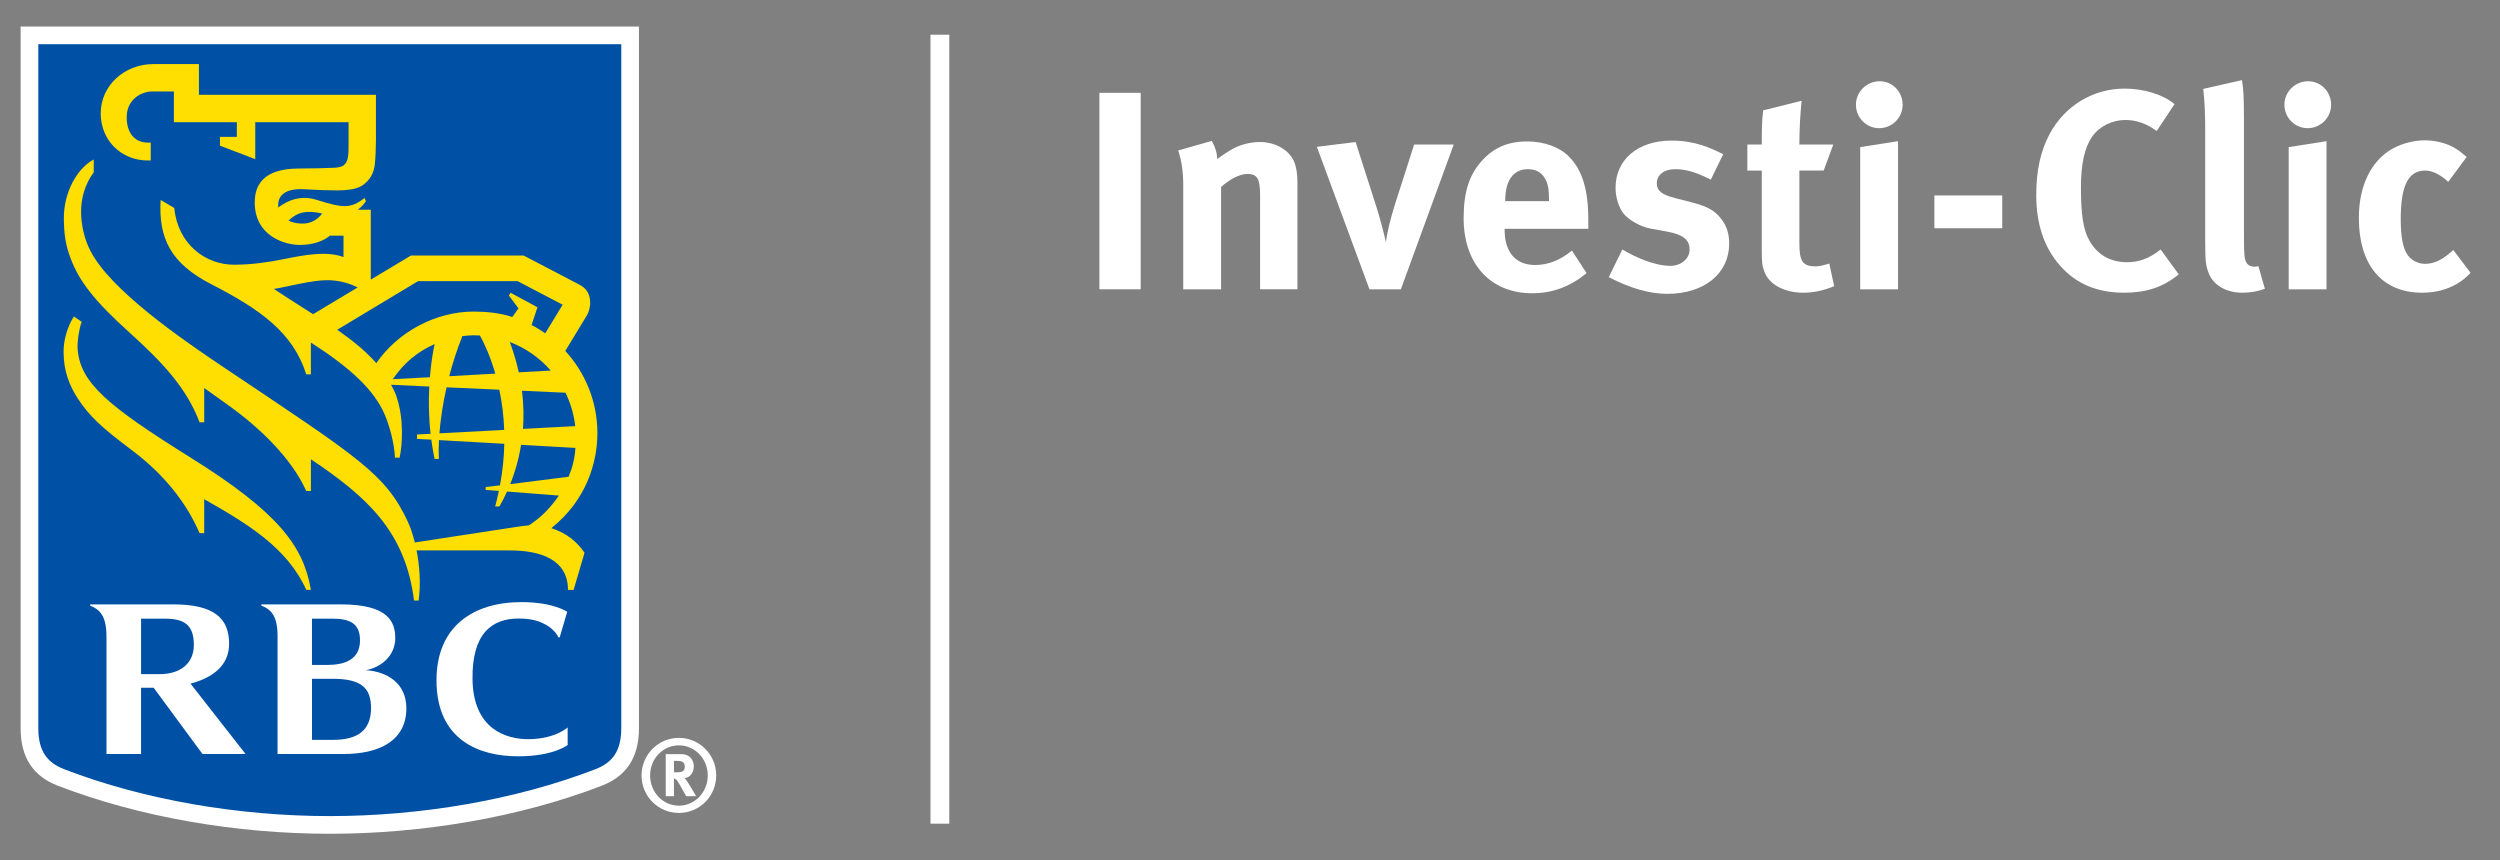
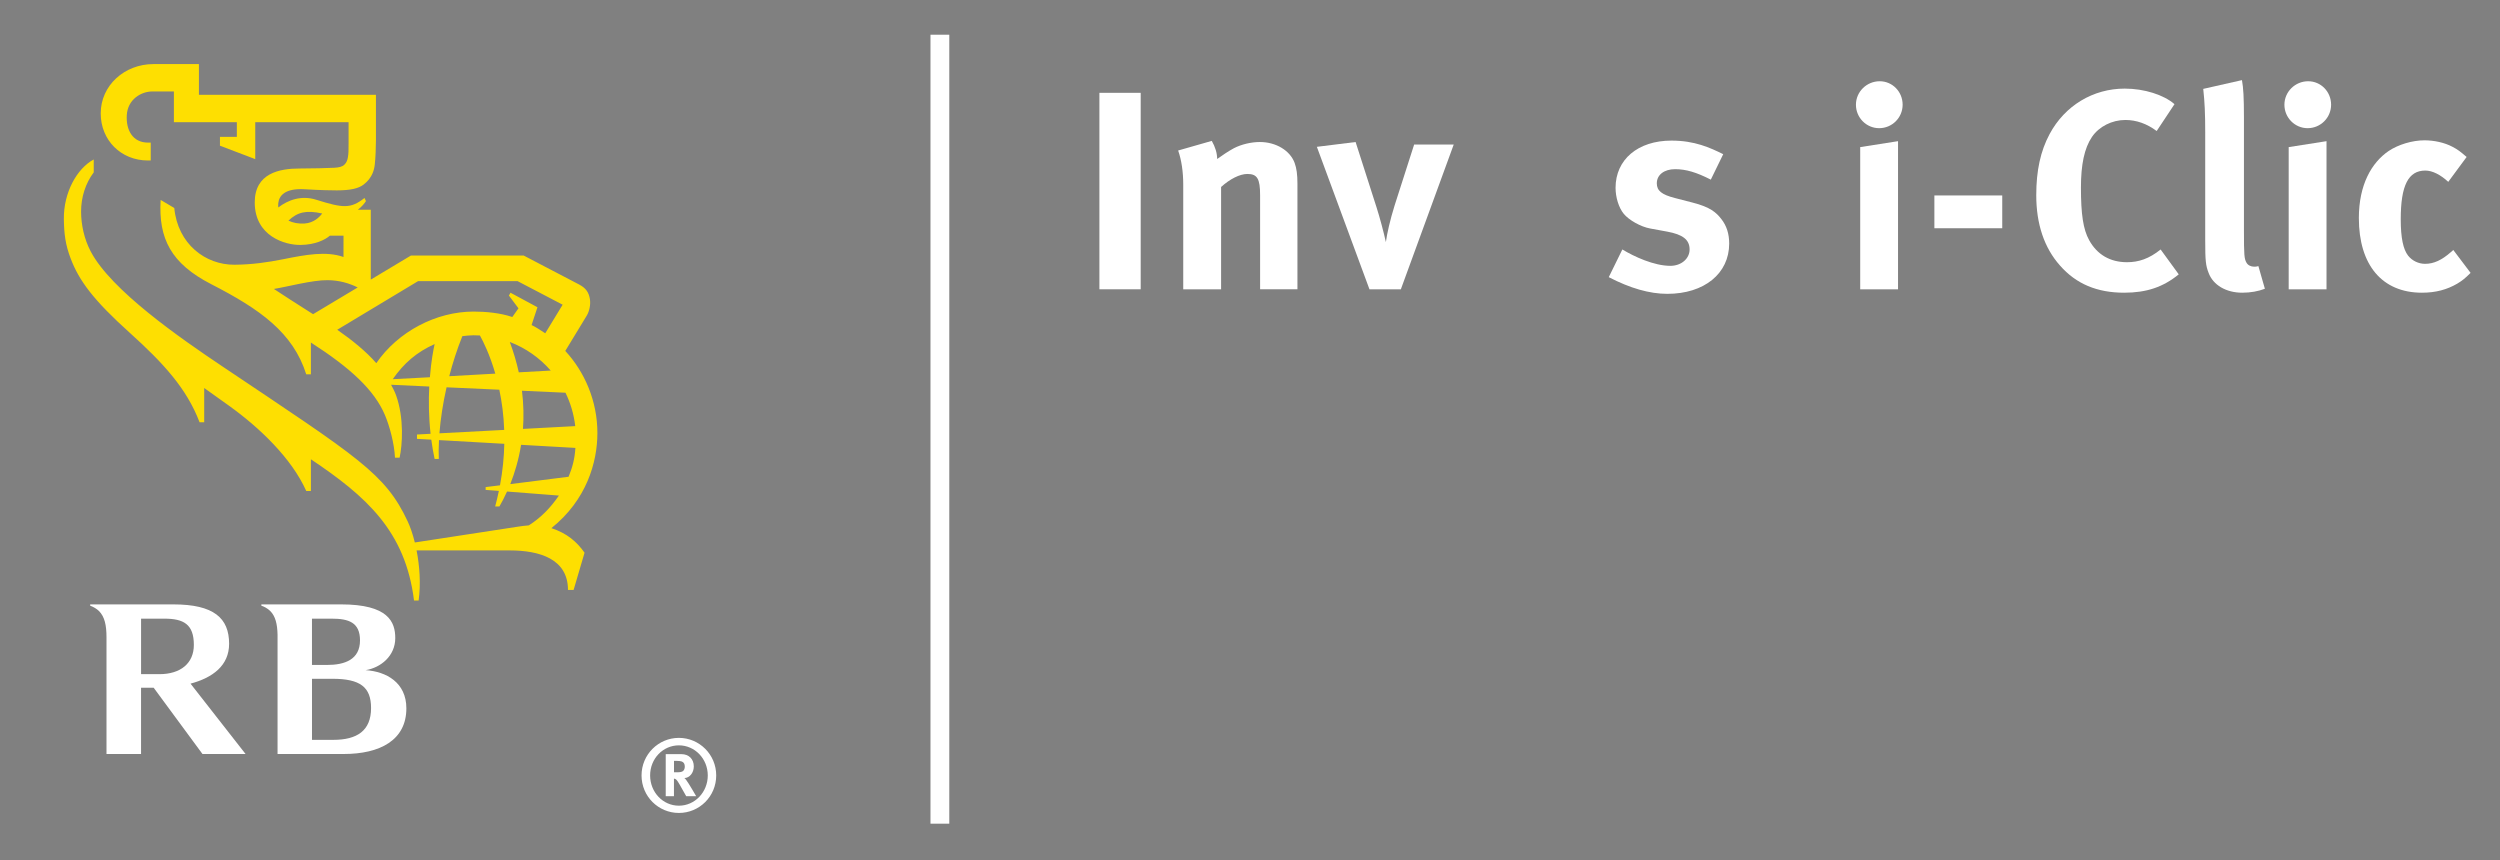
<svg xmlns="http://www.w3.org/2000/svg" version="1.1" id="One_line_x2C__cmyk_x2C__reverse" x="0px" y="0px" viewBox="0 0 106.061 36.497" style="enable-background:new 0 0 106.061 36.497;" xml:space="preserve">
  <rect x="0" y="0" width="106.061" height="36.497" fill="#808080" stroke="none" />
  <style type="text/css">
	.st0{fill:#0051A5;stroke:#FFFFFF;stroke-width:0.75;}
	.st1{fill:#FEDF01;}
	.st2{fill:#FFFFFF;}
</style>
  <g id="Layer_2_9_">
    <g>
      <g>
        <g>
          <g>
            <g>
              <g>
-                 <path class="st0" d="M26.732,30.894c0,1.107-0.454,1.75-1.34,2.09c-3.443,1.328-7.521,2.013-11.401,2.013         c-3.879,0-7.957-0.685-11.401-2.013C1.704,32.644,1.25,32.002,1.25,30.894V1.5h25.482V30.894z" />
                <g>
                  <g>
-                     <path class="st1" d="M8.084,19.413c-3.527-2.202-4.693-3.178-4.792-4.622           c-0.017-0.294,0.05-0.788,0.173-1.142l-0.333-0.221c-0.267,0.423-0.435,0.982-0.435,1.494           c-0.001,0.835,0.267,1.466,0.595,1.971c0.496,0.764,1.018,1.243,2.301,2.205           c1.385,1.039,2.329,2.252,2.873,3.52h0.197v-1.44c1.871,1.062,3.52,2.061,4.331,3.846H13.19           C12.872,23.174,11.826,21.748,8.084,19.413z" />
                    <path class="st1" d="M24.335,25.027h-0.239c0-1.317-1.207-1.676-2.472-1.676h-3.951           c0.127,0.649,0.186,1.409,0.087,2.126H17.565c-0.366-2.958-2.038-4.424-4.375-5.993v1.346h-0.197           c-0.621-1.389-1.986-2.693-3.279-3.618h0.001c-0.344-0.246-0.7-0.5-1.052-0.751v1.452H8.466           c-0.548-1.44-1.543-2.515-2.961-3.795c-1.532-1.379-2.15-2.205-2.508-3.154           C2.778,10.392,2.717,9.927,2.709,9.295C2.695,8.166,3.266,7.147,3.977,6.765V7.312           c-0.353,0.468-0.536,1.059-0.537,1.659c-0.001,0.554,0.131,1.17,0.408,1.696           c0.862,1.643,3.768,3.659,5.614,4.896c5.738,3.849,6.884,4.521,7.837,6.563           c0.106,0.228,0.212,0.534,0.3,0.888c0.829-0.128,3.836-0.586,4.391-0.673           c0.106-0.017,0.328-0.045,0.443-0.052c0.518-0.328,0.922-0.745,1.278-1.265l-2.2-0.171           c-0.113,0.253-0.226,0.464-0.325,0.634h-0.179c0.06-0.224,0.112-0.444,0.157-0.661l-0.561-0.042v-0.12           l0.609-0.075c0.116-0.623,0.171-1.211,0.183-1.761l-2.771-0.157c-0.015,0.284-0.018,0.552-0.008,0.8           H18.438c-0.059-0.276-0.105-0.551-0.141-0.819L17.69,18.619v-0.185l0.577-0.031           c-0.081-0.733-0.086-1.417-0.056-2.005l-1.62-0.075c0.076,0.142,0.155,0.287,0.211,0.444           c0.35,0.978,0.267,2.123,0.151,2.65h-0.196c-0.028-0.61-0.233-1.357-0.428-1.813           c-0.448-1.056-1.454-1.989-3.139-3.072v1.35h-0.197c-0.561-1.774-1.956-2.76-4.03-3.825           c-1.711-0.878-2.244-1.937-2.147-3.575l0.578,0.342c0.148,1.533,1.326,2.417,2.558,2.407           c0.725-0.005,1.405-0.101,2.062-0.233c0.948-0.191,1.826-0.355,2.559-0.095V9.997h-0.576           c-0.206,0.178-0.623,0.385-1.237,0.394c-0.675,0.013-1.953-0.376-1.953-1.804           c0-1.24,1.05-1.438,1.904-1.438c0.457,0,1.217-0.017,1.474-0.032c0.191-0.011,0.335-0.041,0.427-0.132           c0.097-0.095,0.127-0.193,0.149-0.32c0.027-0.154,0.027-0.311,0.027-0.577c0-0.098,0-0.905,0-0.905h-3.959           v1.568l-1.498-0.57v-0.375h0.717V5.183H7.377V3.88H6.466c-0.487,0-1.048,0.341-1.087,1.002           C5.341,5.516,5.626,6.05,6.278,6.05h0.117v0.759H6.278c-1.143,0-2.005-0.859-2.005-1.998           c0-1.188,1.012-2.092,2.234-2.092h1.932v1.302h7.51c0,0,0,1.557,0,1.924c0,0.324-0.018,0.76-0.049,1.035           c-0.022,0.2-0.093,0.56-0.473,0.85c-0.229,0.174-0.574,0.245-1.134,0.247           c-0.183,0.001-0.715-0.008-1.353-0.047c-0.856-0.054-1.098,0.276-1.133,0.583           c-0.008,0.065-0.007,0.128,0,0.189c0.401-0.311,0.968-0.529,1.612-0.327           c1.133,0.356,1.456,0.388,2.046-0.076l0.06,0.133c-0.064,0.099-0.177,0.24-0.343,0.365H15.73v2.965           l1.704-1.021h4.783c0,0,2.022,1.056,2.354,1.23c0.293,0.154,0.409,0.341,0.455,0.615           c0.038,0.229-0.021,0.519-0.134,0.705c-0.07,0.116-0.62,1.016-0.91,1.497           c0.813,0.88,1.362,2.111,1.362,3.482c0,1.242-0.46,2.845-1.952,4.036           c0.656,0.215,1.077,0.572,1.407,1.043L24.335,25.027z M13.67,9.057c-0.672-0.147-1.046-0.064-1.433,0.304           c0.189,0.09,0.426,0.14,0.688,0.121C13.302,9.455,13.537,9.229,13.67,9.057z M13.282,13.329l1.893-1.134           c-0.371-0.185-0.782-0.302-1.27-0.309c-0.652-0.01-1.753,0.29-2.286,0.372           C11.857,12.42,12.703,12.961,13.282,13.329z M21.734,13.449l0.262-0.368l-0.406-0.542l0.068-0.12           l1.143,0.616l-0.249,0.755c0.184,0.088,0.353,0.2,0.58,0.35l0.738-1.213l-1.911-0.999h-4.224           l-3.428,2.062c0.644,0.447,1.236,0.931,1.657,1.417c0.918-1.336,2.533-2.189,4.13-2.189           C20.616,13.219,21.225,13.275,21.734,13.449z M21.39,18.238c-0.021-0.631-0.101-1.202-0.207-1.705           l-2.238-0.102c-0.154,0.681-0.255,1.346-0.303,1.952L21.39,18.238z M22.144,16.577           c0.072,0.578,0.079,1.119,0.043,1.619l2.217-0.118c-0.057-0.503-0.2-0.98-0.414-1.417L22.144,16.577z            M21.013,15.851c-0.231-0.8-0.507-1.357-0.653-1.619c-0.093-0.005-0.186-0.008-0.281-0.008           c-0.156,0-0.312,0.02-0.464,0.037c-0.225,0.56-0.407,1.125-0.556,1.699L21.013,15.851z M21.628,14.508           c0.165,0.443,0.29,0.874,0.381,1.288l1.355-0.075C22.899,15.186,22.304,14.765,21.628,14.508z            M24.122,20.226c0.159-0.385,0.261-0.755,0.289-1.224l-2.304-0.131c-0.104,0.645-0.276,1.207-0.459,1.667           L24.122,20.226z M18.439,14.597c-0.772,0.346-1.304,0.815-1.778,1.49l1.577-0.083           C18.294,15.304,18.386,14.839,18.439,14.597z" />
                  </g>
                  <g>
                    <path class="st2" d="M15.512,28.431c0.643-0.104,1.257-0.605,1.257-1.36c0-0.682-0.29-1.43-2.296-1.43           c-1.5,0-3.385,0-3.385,0v0.055c0.102,0.031,0.264,0.114,0.37,0.219c0.23,0.225,0.306,0.56,0.317,1.006           v5.067c0,0,1.855,0,2.805,0c1.543,0,2.66-0.588,2.66-1.937C17.24,28.955,16.387,28.488,15.512,28.431z            M14.068,26.246c0.718,0,1.205,0.155,1.205,0.922c0,0.817-0.652,1.042-1.397,1.042c-0.361,0-0.641,0-0.641,0           v-1.964C13.235,26.246,13.637,26.246,14.068,26.246z M14.141,31.388c-0.304,0-0.905,0-0.905,0v-2.591           c0,0,0.492,0,0.864,0c1.187,0,1.642,0.353,1.642,1.243C15.741,31.002,15.147,31.388,14.141,31.388z" />
                    <path class="st2" d="M8.59,31.988h1.828l-2.335-2.985c0.936-0.251,1.637-0.762,1.637-1.692           c0-1.092-0.653-1.67-2.363-1.67c-1.516,0-3.531,0-3.531,0v0.055c0.13,0.046,0.275,0.13,0.371,0.224           c0.247,0.244,0.321,0.616,0.321,1.119c0,0.002,0,4.95,0,4.95h1.466v-2.813c0,0,0.318,0,0.535,0           L8.59,31.988z M5.984,26.246c0,0,0.557,0,0.988,0c0.822,0,1.252,0.24,1.252,1.114           c0,0.779-0.562,1.241-1.462,1.241c-0.361,0-0.777,0-0.777,0V26.246z" />
-                     <path class="st2" d="M23.169,26.51c0.392,0.223,0.511,0.513,0.514,0.516           c0.019,0.021,0.061,0.015,0.061,0.015l0.319-1.085c0,0-0.573-0.412-1.937-0.412           c-2.063,0-3.608,1.04-3.608,3.314c0,2.563,1.84,3.228,3.462,3.228c1.509,0,2.102-0.48,2.102-0.48v-0.745           c0,0-0.533,0.498-1.676,0.498c-0.945,0-2.33-0.431-2.36-2.539c-0.028-1.945,0.82-2.58,1.957-2.58           C22.637,26.241,22.954,26.389,23.169,26.51z" />
                  </g>
                </g>
              </g>
            </g>
          </g>
        </g>
      </g>
    </g>
  </g>
  <g>
    <g>
      <path class="st2" d="M28.802,34.489c-0.87,0-1.585-0.702-1.585-1.592c0-0.886,0.715-1.593,1.585-1.593    c0.868,0,1.583,0.707,1.583,1.593C30.385,33.788,29.67,34.489,28.802,34.489z M28.802,31.621    c-0.679,0-1.221,0.566-1.221,1.276c0,0.711,0.542,1.284,1.221,1.284c0.676,0,1.225-0.573,1.225-1.284    C30.026,32.187,29.478,31.621,28.802,31.621z M28.908,31.994c0.317,0,0.526,0.209,0.526,0.521    c0,0.271-0.18,0.489-0.398,0.493c0.032,0.029,0.051,0.046,0.072,0.077c0.102,0.128,0.427,0.693,0.427,0.693    h-0.423c-0.068-0.12-0.098-0.167-0.167-0.295c-0.176-0.32-0.231-0.406-0.296-0.437    c-0.018-0.004-0.032-0.013-0.057-0.013v0.745h-0.349v-1.785H28.908z M28.594,32.764h0.121    c0.154,0,0.222-0.017,0.27-0.06c0.043-0.042,0.067-0.107,0.067-0.18c0-0.111-0.04-0.184-0.127-0.218    c-0.038-0.013-0.115-0.026-0.201-0.026h-0.13V32.764z" />
    </g>
  </g>
  <g>
    <rect x="39.475" y="1.473" class="st2" width="0.798" height="33.471" />
  </g>
  <g>
    <path class="st2" d="M46.642,12.274V3.938h1.751v8.335H46.642z" />
    <path class="st2" d="M53.459,12.274V8.28c0-0.696-0.12-0.9-0.539-0.9c-0.324,0-0.744,0.216-1.116,0.552v4.342   h-1.606V7.824c0-0.527-0.072-1.031-0.216-1.439l1.427-0.408c0.144,0.252,0.228,0.516,0.228,0.768   c0.24-0.168,0.444-0.312,0.708-0.456c0.324-0.168,0.743-0.264,1.103-0.264c0.684,0,1.283,0.36,1.476,0.888   c0.083,0.228,0.119,0.492,0.119,0.875v4.485H53.459z" />
    <path class="st2" d="M59.43,12.274h-1.331L55.867,6.229l1.644-0.204l0.888,2.771   c0.132,0.408,0.311,1.08,0.396,1.475c0.048-0.36,0.18-0.947,0.372-1.559l0.827-2.579h1.679L59.43,12.274z" />
-     <path class="st2" d="M63.833,9.707v0.048c0,0.947,0.469,1.487,1.295,1.487c0.553,0,1.068-0.204,1.56-0.612   l0.623,0.959c-0.707,0.576-1.451,0.852-2.314,0.852c-1.764,0-2.903-1.248-2.903-3.178   c0-1.103,0.229-1.835,0.768-2.435c0.504-0.564,1.116-0.828,1.932-0.828c0.707,0,1.379,0.24,1.773,0.647   c0.565,0.576,0.816,1.403,0.816,2.687v0.372H63.833z M65.715,8.46c0-0.456-0.047-0.696-0.191-0.923   c-0.156-0.24-0.383-0.36-0.707-0.36c-0.611,0-0.959,0.479-0.959,1.331v0.024h1.857V8.46z" />
    <path class="st2" d="M70.733,12.466c-0.754,0-1.582-0.24-2.482-0.708l0.576-1.175   c0.492,0.3,1.344,0.695,2.039,0.695c0.455,0,0.814-0.3,0.814-0.695c0-0.42-0.299-0.636-0.947-0.756   l-0.719-0.132c-0.408-0.072-0.912-0.36-1.127-0.624c-0.217-0.264-0.348-0.708-0.348-1.103   c0-1.199,0.947-2.003,2.373-2.003c0.984,0,1.633,0.3,2.195,0.576l-0.527,1.08   c-0.611-0.312-1.055-0.444-1.512-0.444c-0.467,0-0.779,0.24-0.779,0.6c0,0.312,0.205,0.48,0.768,0.624   l0.744,0.192c0.756,0.192,1.008,0.42,1.223,0.696c0.229,0.288,0.336,0.636,0.336,1.044   C73.36,11.602,72.305,12.466,70.733,12.466z" />
-     <path class="st2" d="M76.504,12.418c-0.814,0-1.463-0.36-1.654-0.899c-0.096-0.264-0.107-0.384-0.107-0.948v-3.334   h-0.613V6.133h0.613c0-0.6,0-0.996,0.059-1.451l1.631-0.408c-0.059,0.564-0.096,1.235-0.096,1.859h1.439   l-0.408,1.103h-1.031v3.082c0,0.78,0.144,0.983,0.695,0.983c0.144,0,0.289-0.036,0.576-0.12l0.205,0.96   C77.344,12.334,76.924,12.418,76.504,12.418z" />
    <path class="st2" d="M79.721,5.438c-0.539,0-0.984-0.443-0.984-0.995c0-0.552,0.457-0.996,1.008-0.996   c0.541,0,0.973,0.444,0.973,0.996C80.717,4.994,80.272,5.438,79.721,5.438z M78.918,12.274V6.241l1.605-0.252v6.285   H78.918z" />
    <path class="st2" d="M82.065,9.683V8.292h2.879v1.391H82.065z" />
    <path class="st2" d="M90.118,12.418c-1.15,0-2.039-0.372-2.723-1.151c-0.672-0.756-1.008-1.763-1.008-2.986   c0-1.044,0.18-1.871,0.565-2.591c0.648-1.212,1.848-1.931,3.189-1.931c0.828,0,1.656,0.264,2.111,0.66   l-0.756,1.139c-0.42-0.312-0.863-0.468-1.33-0.468c-0.564,0-1.115,0.276-1.416,0.72   c-0.324,0.479-0.467,1.175-0.467,2.147c0,1.139,0.096,1.775,0.348,2.231c0.336,0.612,0.887,0.936,1.607,0.936   c0.49,0,0.934-0.144,1.426-0.54l0.768,1.055C91.774,12.178,91.065,12.418,90.118,12.418z" />
    <path class="st2" d="M95.127,12.418c-0.686,0-1.236-0.324-1.428-0.84c-0.121-0.311-0.144-0.503-0.144-1.379V5.618   c0-0.804-0.023-1.295-0.084-1.847l1.643-0.372c0.06,0.336,0.084,0.732,0.084,1.595v4.785   c0,1.055,0.012,1.199,0.109,1.367c0.059,0.108,0.191,0.168,0.322,0.168c0.061,0,0.098,0,0.182-0.024l0.275,0.96   C95.811,12.358,95.475,12.418,95.127,12.418z" />
    <path class="st2" d="M97.899,5.438c-0.539,0-0.984-0.443-0.984-0.995c0-0.552,0.457-0.996,1.008-0.996   c0.541,0,0.973,0.444,0.973,0.996C98.895,4.994,98.45,5.438,97.899,5.438z M97.096,12.274V6.241l1.605-0.252v6.285   H97.096z" />
    <path class="st2" d="M104.247,12.034c-0.432,0.252-0.91,0.384-1.498,0.384c-1.691,0-2.676-1.175-2.676-3.167   c0-1.415,0.541-2.351,1.26-2.842c0.408-0.276,1.008-0.456,1.524-0.456c0.408,0,0.852,0.096,1.188,0.275   c0.229,0.12,0.336,0.204,0.6,0.432l-0.779,1.055c-0.324-0.3-0.672-0.479-0.973-0.479   c-0.719,0-1.043,0.624-1.043,2.062c0,0.804,0.107,1.284,0.312,1.547c0.168,0.216,0.443,0.348,0.719,0.348   c0.373,0,0.709-0.156,1.103-0.503l0.096-0.084l0.733,0.971C104.571,11.818,104.463,11.902,104.247,12.034z" />
  </g>
</svg>